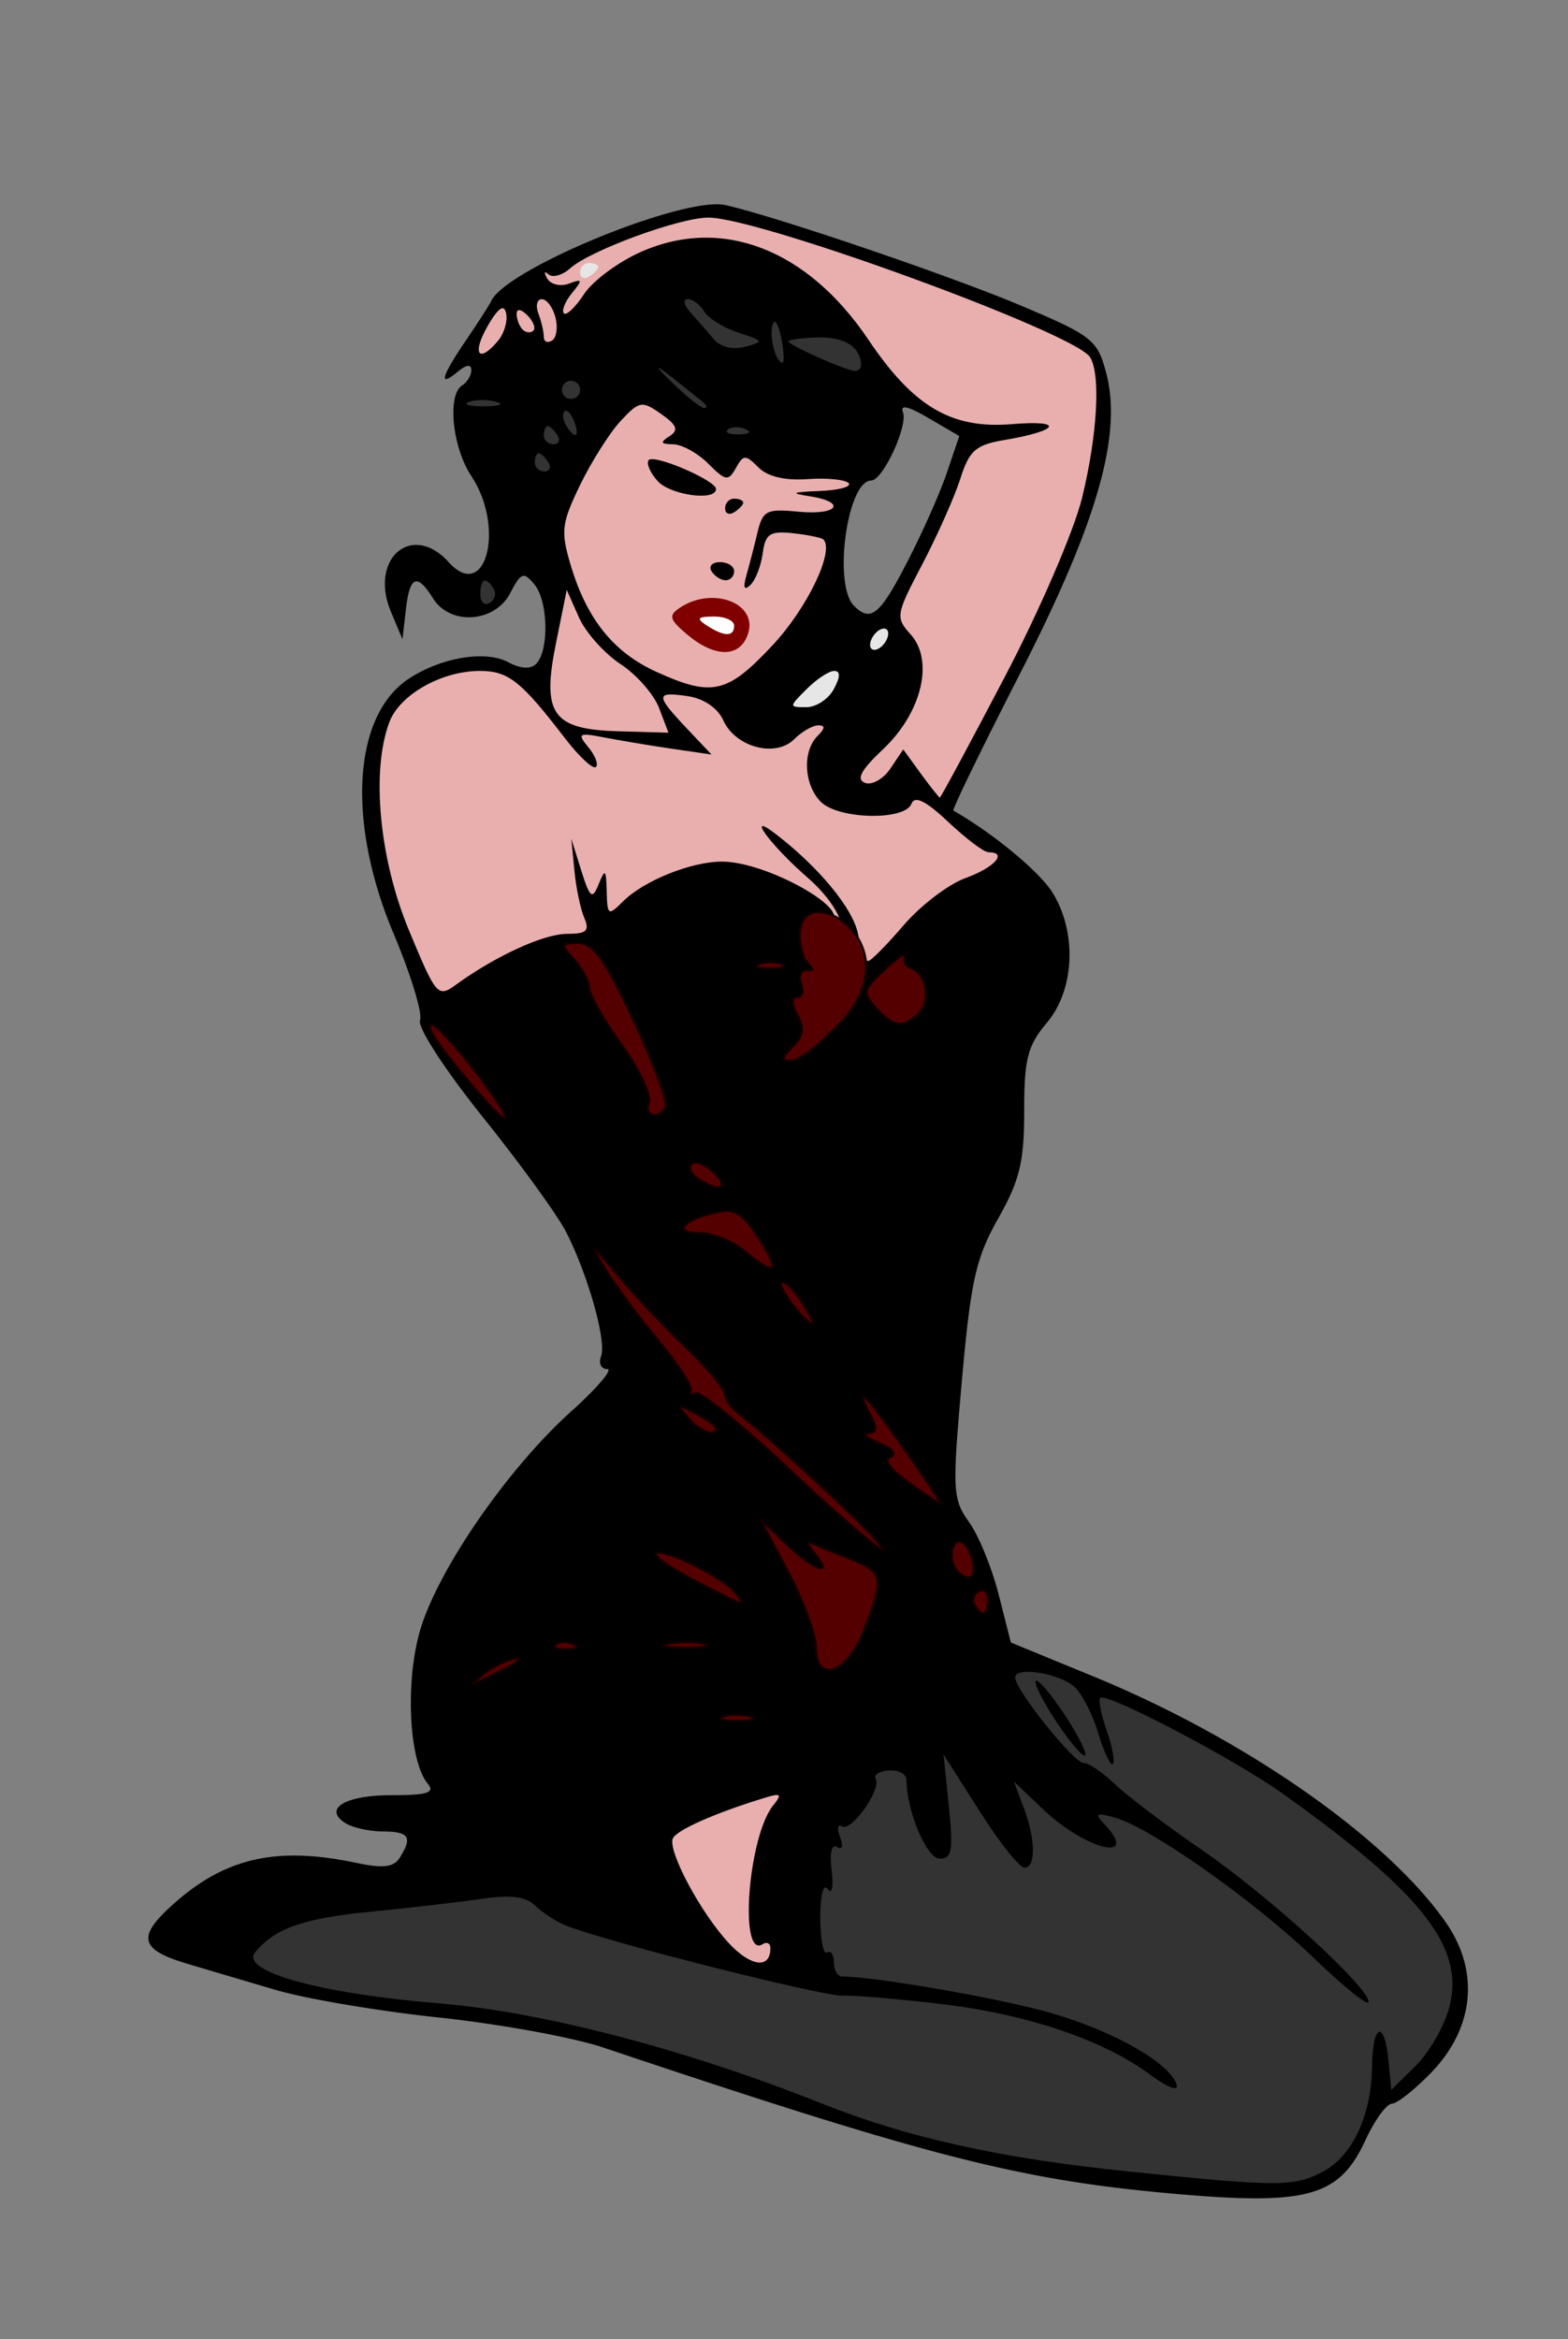
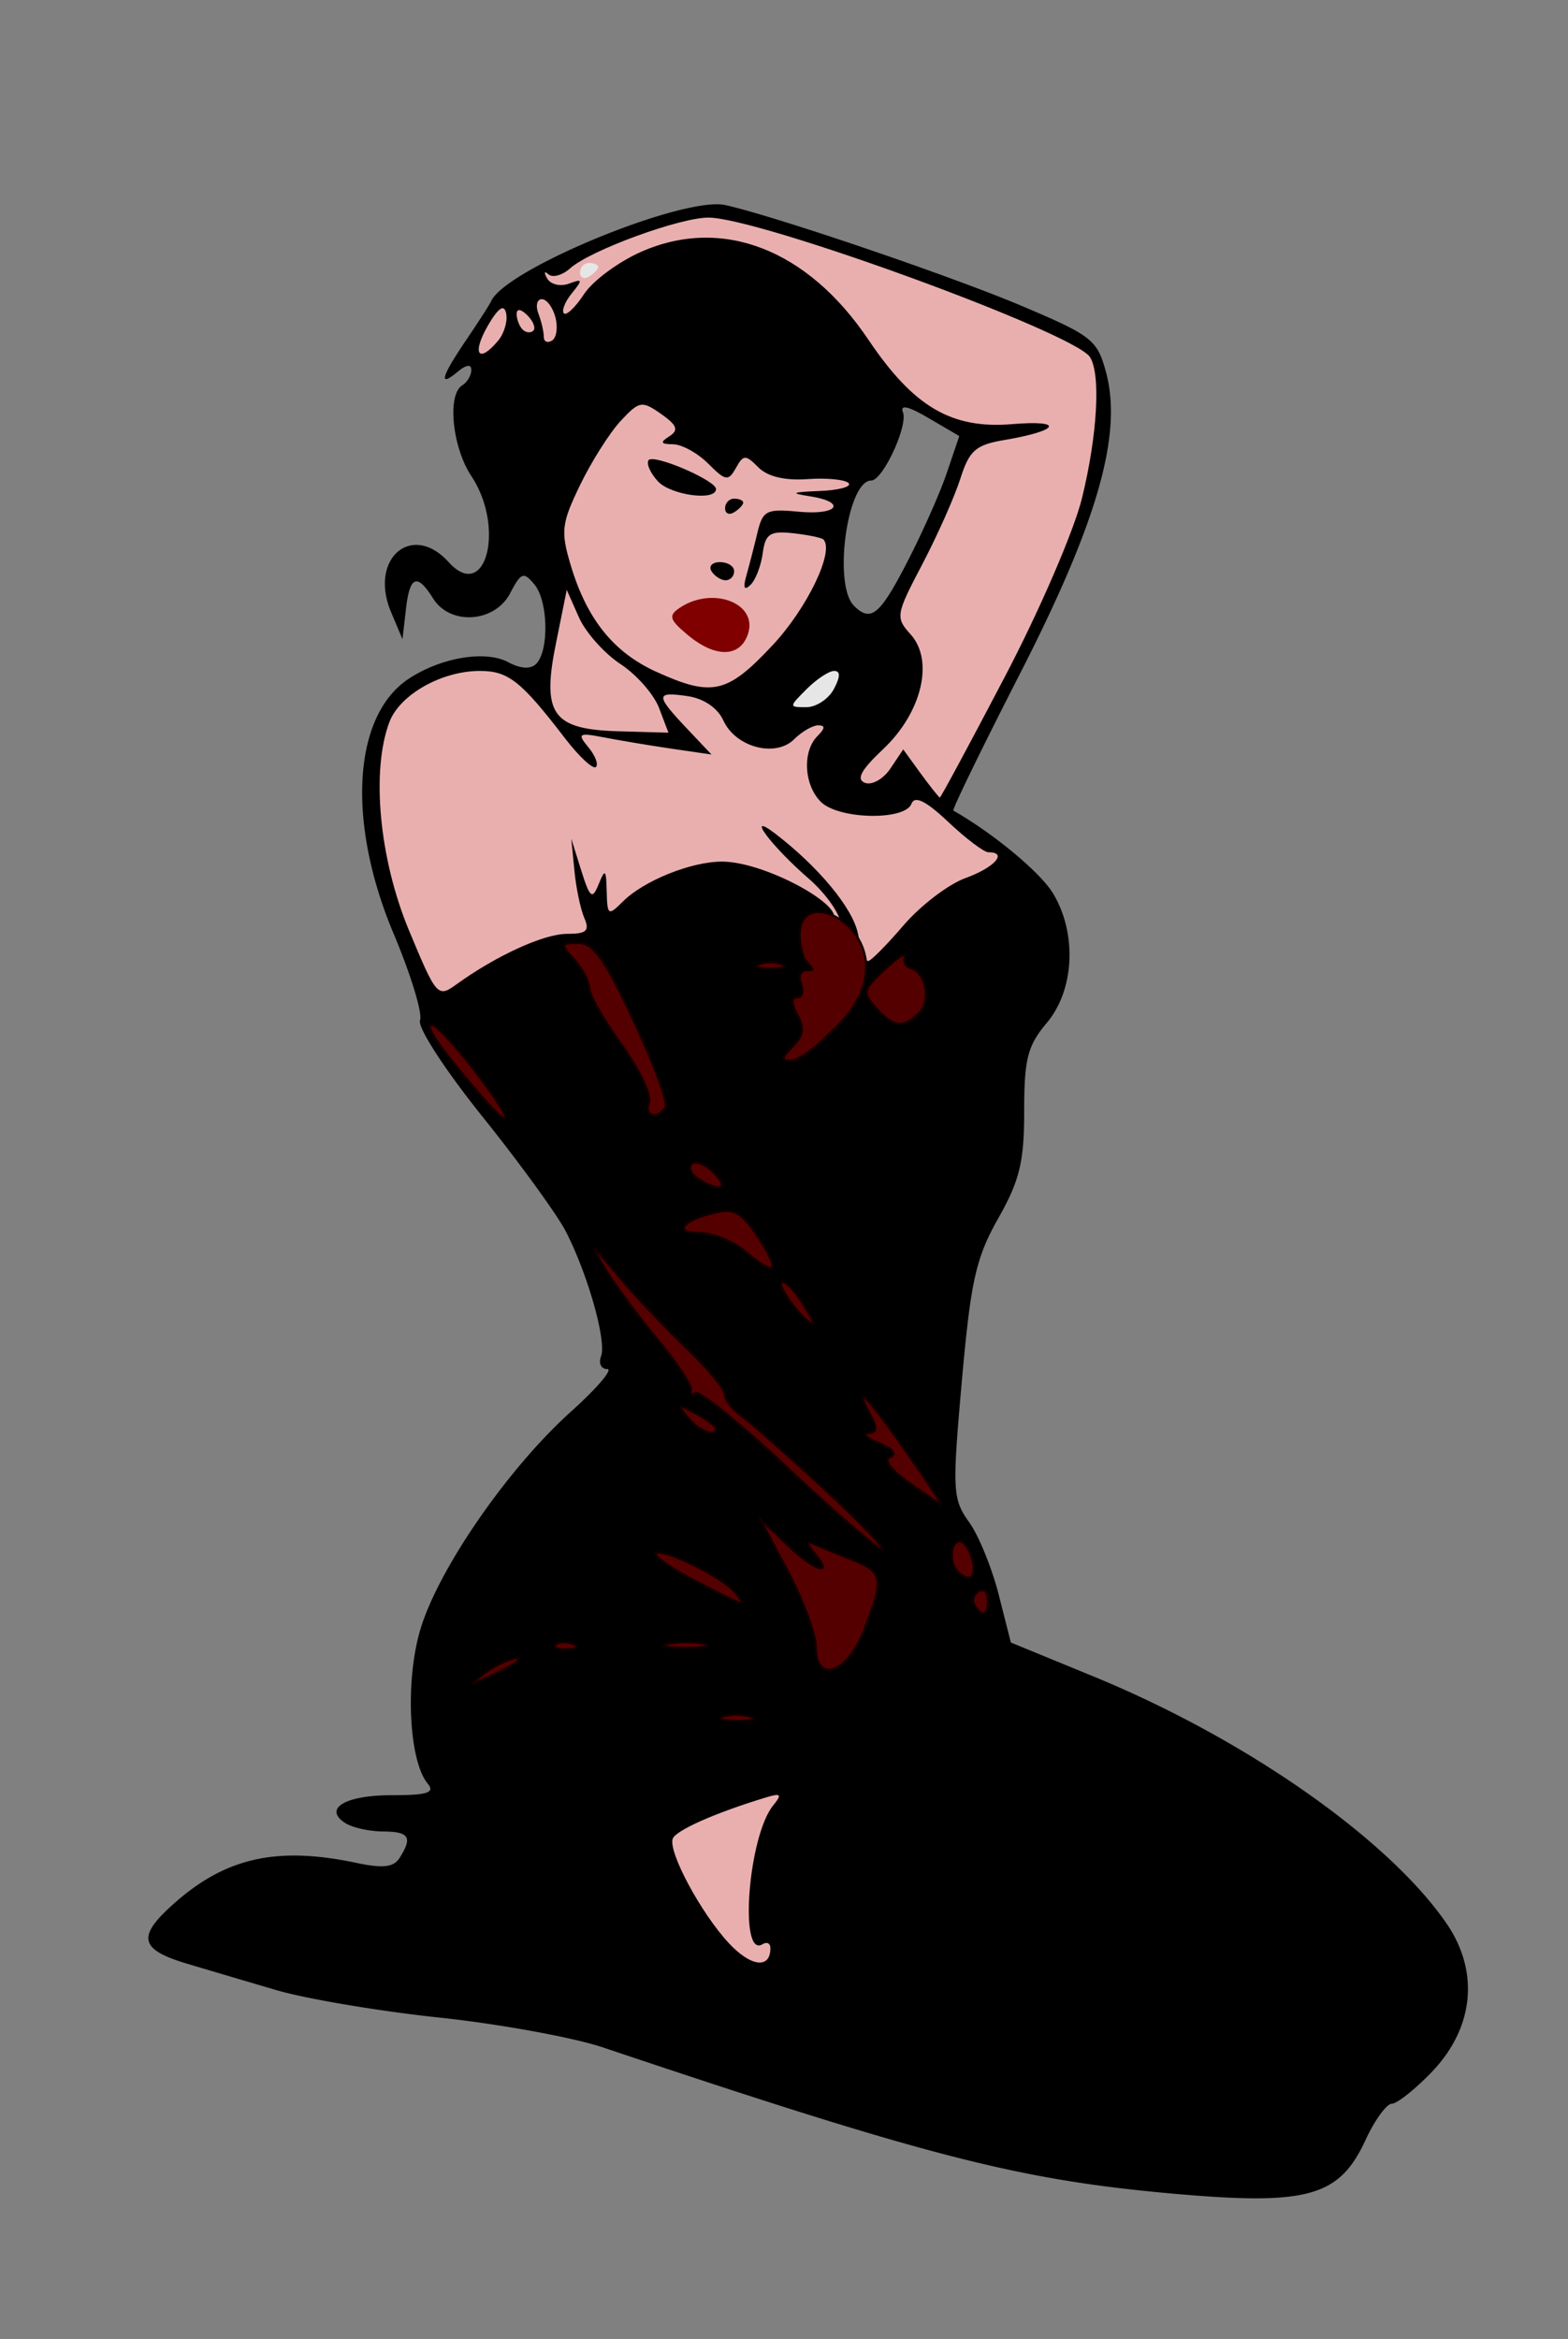
<svg xmlns="http://www.w3.org/2000/svg" viewBox="0 0 173 258" version="1.0">
  <rect x="0" y="0" width="173" height="258" fill="#808080" stroke="none" />
  <path d="M79.031 22.531c-5.94.049-23.345 7.354-24.843 10.688-.178.394-1.415 2.313-2.75 4.281-2.777 4.091-3.105 5.298-.938 3.5.946-.785 1.5-.858 1.5-.188 0 .585-.45 1.348-1 1.688-1.681 1.039-1.102 6.826 1 10 3.775 5.7 1.587 14.016-2.5 9.5-4.073-4.5-8.84-.342-6.344 5.531l1.25 2.969.375-3.25c.414-3.741 1.232-4.082 3-1.25 1.881 3.012 6.796 2.691 8.5-.562 1.213-2.315 1.488-2.415 2.688-.969 1.515 1.825 1.627 7.31.187 8.75-.607.607-1.717.549-3.094-.188-2.493-1.334-7.366-.527-10.937 1.813-6.194 4.058-6.898 15.802-1.687 28.156 1.891 4.49 3.198 8.77 2.906 9.53-.299.78 2.741 5.46 6.937 10.69 4.099 5.11 8.212 10.78 9.157 12.62 2.448 4.78 4.507 12.11 3.874 13.75-.296.78.02 1.41.688 1.41s-1.132 2.11-4 4.69c-6.99 6.28-14.717 17.48-16.656 24.15-1.66 5.71-1.218 14.4.844 16.88.833 1-.01 1.28-4 1.28-5.129 0-7.583 1.5-5.063 3.09.758.48 2.613.9 4.125.91 2.899.02 3.292.62 1.844 2.91-.666 1.05-1.855 1.17-4.75.56-9.015-1.91-14.765-.53-20.656 4.94-3.531 3.27-3.127 4.65 1.874 6.15 2.166.65 6.638 1.97 9.938 2.94s11.4 2.33 18 3.03 14.7 2.18 18 3.28c35.84 12.03 45.83 14.58 62.5 16.1 15.25 1.38 18.74.44 21.66-5.88 1.01-2.19 2.32-3.98 2.9-4 .58-.01 2.53-1.56 4.35-3.44 4.74-4.89 5.36-11.14 1.65-16.5-6.45-9.31-22.06-20.23-38.68-27.09l-9.35-3.84-1.34-5.28c-.74-2.9-2.18-6.47-3.25-7.97-1.84-2.58-1.89-3.45-.82-15.57.99-11.06 1.54-13.56 4-17.93 2.38-4.21 2.88-6.24 2.88-11.85 0-5.76.37-7.22 2.5-9.75 3.06-3.64 3.35-9.9.66-14.31-1.42-2.321-6.58-6.595-10.97-9.094-.17-.094 3.13-6.855 7.31-15.031 8.59-16.78 11.37-26.469 9.53-33.313-.97-3.593-1.55-4.036-9.28-7.312-7.65-3.243-27.055-9.857-32.688-11.125a4.646 4.646 0 00-1.031-.094zm20.75 22.407c.389-.04 1.289.36 2.689 1.187l3.37 1.969-1.43 4.218c-.8 2.309-2.74 6.631-4.29 9.626-3.034 5.895-4.035 6.741-5.901 4.874C91.895 64.489 93.478 53 96.125 53c1.271 0 4.075-6.033 3.5-7.531-.129-.336-.079-.508.156-.531z" />
-   <path d="M145.91 239.55c3.29-1.71 5.41-6.22 5.47-11.67.06-4.7 1.37-5.16 1.81-.63l.31 3.25 2.67-2.62c1.46-1.44 3.13-4.31 3.7-6.38 1.83-6.63-2.79-12.58-18.37-23.69-5.36-3.82-19.44-11.2-20.11-10.54-.22.22.11 1.85.72 3.62.62 1.77.92 3.42.67 3.67s-.98-1.3-1.62-3.43c-.65-2.14-1.85-4.46-2.69-5.15-1.77-1.48-6.47-2.18-6.47-.97 0 1.36 6.52 9.5 7.55 9.43.52-.03 2.07 1.02 3.45 2.33 1.38 1.32 5.65 4.55 9.5 7.19 7.36 5.03 18.5 15.18 18.5 16.84 0 .54-2.71-1.63-6.01-4.81-6.57-6.33-18.04-14.42-21.99-15.52-2.04-.57-2.27-.45-1.25.62 4.17 4.37-1.81 3.05-6.57-1.45l-3.31-3.14 1.06 2.82c1.34 3.51 1.38 6.68.09 6.68-.53 0-2.76-2.81-4.95-6.25l-3.97-6.25.59 5.75c.5 4.84.34 5.75-1 5.75-1.44 0-3.67-5.25-3.68-8.69-.01-.65-.879-1.12-1.941-1.04s-1.718.49-1.458.91c.693 1.12-2.676 5.9-3.709 5.26-.483-.3-.583.23-.221 1.17.392 1.02.258 1.47-.33 1.11-.601-.37-.836.64-.599 2.58.224 1.84.041 2.71-.431 2.05-.48-.68-.821.63-.821 3.15 0 2.37.338 4.1.75 3.85.412-.26.75.23.75 1.09s.417 1.56.928 1.56c3.671 0 17.732 2.46 23.172 4.06 6.92 2.03 12.93 5.47 13.71 7.84.27.83-.93.38-2.93-1.09-5.17-3.82-13.49-6.64-22.88-7.76-4.675-.56-9.625-.99-11-.94-2.307.07-25.921-5.9-30.5-7.71-1.1-.43-2.644-1.43-3.431-2.2-1.039-1.03-2.683-1.24-6-.76-2.513.37-7.944.99-12.069 1.4-7.512.73-10.642 1.82-12.839 4.47-1.757 2.11 7.099 4.57 20.417 5.66 11.264.93 27.195 5.09 41.922 10.97 9.59 3.83 19.81 6.1 34 7.56 16.53 1.7 18.2 1.7 21.41.05z" fill="#333" />
  <path d="M116.57 189.93c-1.5-2.26-2.53-4.31-2.29-4.54.23-.24 1.65 1.42 3.15 3.68s2.53 4.31 2.29 4.54c-.23.24-1.65-1.42-3.15-3.68z" />
  <path d="M78.156 24c-3.186.001-13.047 3.617-15.25 5.594-.869.78-1.95 1.07-2.406.656s-.506-.195-.125.469c.381.663 1.461.916 2.406.562 1.51-.565 1.537-.441.313 1.063-.766.941-1.154 1.94-.875 2.218.279.279 1.273-.681 2.219-2.124.945-1.444 3.77-3.546 6.281-4.657 8.935-3.952 18.366-.315 25.093 9.688 4.978 7.395 9.158 9.867 15.848 9.312 5.84-.484 5.26.719-.85 1.75-3.19.54-3.87 1.16-4.87 4.313-.65 2.019-2.53 6.238-4.19 9.406-2.906 5.536-2.976 5.846-1.28 7.719 2.61 2.887 1.24 8.631-3.032 12.656-2.445 2.305-3.004 3.334-2 3.719.764.293 2.041-.432 2.812-1.594l1.406-2.094 1.904 2.625c1.06 1.454 2.03 2.67 2.13 2.688.1.017 3.3-5.931 7.12-13.219 3.87-7.365 7.67-16.164 8.57-19.812 1.7-6.94 2.09-13.703.87-15.563C118.47 36.674 83.766 23.999 78.156 24zm-18.375 9c-.544 0-.709.724-.375 1.594S60 36.619 60 37.156c0 .538.408.715.906.406.499-.308.663-1.463.375-2.562-.287-1.099-.955-2-1.5-2zm-4.375 1c-.343.053-.888.705-1.625 2-1.755 3.085-.951 4.139 1.188 1.562.663-.798 1.058-2.151.875-3-.087-.4-.232-.594-.438-.562zm1.782.219c-.12.043-.188.171-.188.406 0 .568.29 1.352.656 1.719.367.366.904.409 1.188.125s-.006-1.037-.656-1.688c-.449-.448-.801-.635-1-.562zm13.5 10.437c-.593.103-1.188.669-2.219 1.782-1.208 1.303-3.222 4.487-4.469 7.062-2.045 4.225-2.154 5.088-1.031 8.844 1.781 5.956 4.735 9.614 9.437 11.75 6.18 2.806 7.833 2.419 12.844-2.938 3.817-4.081 6.852-10.398 5.594-11.656-.194-.194-1.698-.508-3.344-.688-2.544-.277-3.059.063-3.344 2.188-.184 1.375-.778 2.95-1.344 3.5-.697.679-.852.358-.468-1 .31-1.1.862-3.222 1.218-4.719.591-2.475.984-2.685 4.532-2.343 4.397.423 5.406-1.075 1.156-1.719-2.112-.32-1.852-.448 1.156-.563 2.154-.082 3.609-.485 3.219-.875s-2.431-.589-4.531-.437c-2.455.177-4.391-.266-5.406-1.282-1.441-1.44-1.659-1.44-2.5.063-.834 1.489-1.135 1.428-3.063-.5-1.174-1.174-2.913-2.117-3.875-2.125-1.358-.012-1.456-.21-.406-.875 1.061-.673.877-1.219-.906-2.469-1.067-.747-1.658-1.103-2.25-1zm-8.157 20.406l-1.156 5.719c-1.641 7.978-.47 9.672 6.875 9.875l5.5.156-1.031-2.718c-.564-1.493-2.469-3.676-4.25-4.844-1.782-1.168-3.857-3.491-4.594-5.156l-1.344-3.032zM52.938 74c-4.215 0-8.825 2.615-9.969 5.625-2.042 5.369-1.128 15.112 2.156 22.995 3.034 7.29 3.167 7.45 5.25 5.94 4.36-3.15 9.618-5.56 12.187-5.56 2.144 0 2.522-.33 1.907-1.75-.418-.96-.914-3.325-1.094-5.25l-.344-3.5 1.094 3.5c.971 3.086 1.224 3.263 1.937 1.5.701-1.731.815-1.629.876.812.066 2.658.167 2.738 1.781 1.126 2.313-2.314 7.606-4.434 11-4.407 5.054.04 14.806 5.609 11.719 6.689-3.086 1.08-3.806 2.14-2.5 3.72.999 1.2 1.001 1.56.062 1.56-.682 0-.944.67-.625 1.5.317.82.115 1.5-.437 1.5-.662 0-.65.67.031 1.94.78 1.45.653 2.31-.531 3.5-1.248 1.25-1.288 1.56-.188 1.56.761 0 2.642-1.32 4.188-2.94 2.359-2.46 2.695-3.46 2.124-6.25-.373-1.82-.691-4.33-.718-5.56-.029-1.29-1.591-3.585-3.688-5.406-4.122-3.58-7.019-7.502-3.594-4.875 4.749 3.642 8.537 8.211 9.094 11.001.334 1.67.834 3.03 1.125 3.03s2.048-1.77 3.907-3.94c1.862-2.168 4.932-4.527 6.842-5.216 3.2-1.158 4.7-2.844 2.53-2.844-.51 0-2.49-1.513-4.44-3.344-2.48-2.34-3.7-2.934-4.06-2-.719 1.88-8.053 1.726-9.998-.218-1.865-1.866-2.057-5.568-.374-7.25.848-.849.892-1.188.093-1.188-.62 0-1.815.69-2.656 1.531-2.057 2.057-6.466.894-7.813-2.062-.634-1.394-2.171-2.429-3.937-2.688-3.57-.524-3.577-.126-.125 3.531l2.75 2.907-4.5-.657c-2.475-.364-5.83-.932-7.469-1.25-2.684-.519-2.861-.396-1.625 1.094.755.91 1.144 1.888.844 2.188-.3.299-1.84-1.116-3.406-3.156C57.483 75.106 56.087 74 52.938 74zm32.531 124c-.231.04-.554.12-.969.25-5.604 1.7-9.974 3.64-10.281 4.56-.493 1.48 3.13 8.21 6.187 11.5 2.431 2.62 4.594 2.88 4.594.57 0-.56-.392-.74-.875-.44-2.623 1.62-1.57-11.95 1.187-15.32.747-.91.849-1.24.157-1.12z" fill="#e9afaf" />
  <path stroke="#120000" stroke-width=".25" fill="#500" d="M90.128 100.59c-1.534.09-2.594 1.75-1.371 5.21.999 1.2 1.182 1.2.243 1.2-.682 0-.944.67-.625 1.5.317.82.115 1.5-.437 1.5-.662 0-.65.67.031 1.94.78 1.45.653 2.31-.531 3.5-1.248 1.25-1.288 1.56-.188 1.56.761 0 2.642-1.32 4.188-2.94 8.292-7.29 2.066-13.67-1.31-13.47zM63.812 104c-1.977 0-2.022.13-.468 1.84.91 1.01 1.656 2.41 1.656 3.13 0 .71 1.599 3.52 3.562 6.25 1.964 2.73 3.328 5.6 3.032 6.37-.586 1.53.954 1.97 1.844.53.301-.48-1.28-4.76-3.5-9.5-3.194-6.81-4.458-8.62-6.126-8.62zm35.938 1.31c-.274.01-1.092.63-2.156 1.63-2.42 2.27-2.488 2.53-.938 4.25 1.952 2.15 3.023 2.26 4.754.53 1.34-1.35.77-4.45-.91-4.94-.55-.16-.839-.73-.656-1.28.045-.14-.003-.19-.094-.19zm-14.75.81c-.453 0-.906.09-1.25.22-.688.28-.125.5 1.25.5s1.938-.22 1.25-.5a3.673 3.673 0 00-1.25-.22zm-37.312 6.91c-.939-.05.599 2.24 4.812 7.16 4.428 5.17 4.344 3.7-.125-2.1-2.125-2.75-4.244-5.04-4.687-5.06zm29.031 15.19a.518.518 0 00-.407.16c-.409.4-.09 1.14.719 1.65 2.435 1.54 3.526 1.09 1.719-.72-.697-.69-1.507-1.1-2.031-1.09zm3.625 5.34c-.396-.03-.834.05-1.344.16-3.69.81-4.859 2.28-1.812 2.28 1.424 0 3.639.89 4.937 1.97 3.507 2.92 4.067 2.43 1.594-1.41-1.35-2.09-2.187-2.91-3.375-3zm-14.813 4.13c-.033.09.376.82 1.157 2.12 1.094 1.83 3.756 5.43 5.906 8 2.149 2.58 3.776 5.04 3.625 5.5s.083.62.531.35c.448-.28 5.078 3.49 10.281 8.37 5.203 4.89 9.865 8.88 10.344 8.91.479.02-2.404-2.98-6.406-6.69s-8.11-7.34-9.125-8.06S80 154.4 80 153.81s-1.942-2.92-4.312-5.19c-2.371-2.26-5.821-5.92-7.657-8.12-1.682-2.02-2.456-2.94-2.5-2.81zm20.813 3.72c-.057 0-.089.02-.125.06-.481.48 2.619 4.53 3.469 4.53.202 0-.401-1.14-1.313-2.53-.798-1.22-1.637-2.07-2.031-2.06zm8.844 12.62c-.101.09.152.74.812 1.97.811 1.52.755 2.01-.219 2.06-.707.04-.156.55 1.219 1.13 1.506.63 1.982 1.21 1.219 1.5-.787.29-.03 1.36 2.001 2.81 1.8 1.28 3.42 2.36 3.59 2.41.18.04-1.59-2.61-3.904-5.91-2.632-3.75-4.273-5.84-4.656-5.97-.029-.01-.048-.01-.062 0zm-20.094 1.09c-.12.07.159.47.781 1.22 1.278 1.55 3.125 2.25 3.125 1.19 0-.25-1.012-1-2.25-1.65-1.02-.55-1.536-.82-1.656-.76zm8.75 12.38l3.094 5.84c1.69 3.22 3.062 6.93 3.062 8.25 0 4.24 3.506 3.02 5.375-1.87 2.224-5.82 2.108-6.34-1.625-7.81-1.788-.71-3.7-1.49-4.25-1.75-.55-.27-.38.27.375 1.18 2.209 2.68-.019 1.91-3.156-1.09l-2.875-2.75zm22.036 2.5c-1.04 0-1.19 2.37-.22 3.34 1.31 1.31 2.14.63 1.62-1.34-.29-1.1-.92-2-1.4-2zm-33.349 1.25c-.086.01-.144.02-.187.06-.275.28 1.656 1.65 4.312 3.03 5.81 3.02 5.883 3.03 4.406 1.25-1.34-1.61-7.231-4.55-8.531-4.34zm35.849 4.13a.668.668 0 00-.41.12c-.56.35-.76 1.05-.44 1.56.86 1.39 1.47 1.13 1.47-.62 0-.65-.26-1.05-.62-1.06zm-46.286 5.74c-.348.02-.647.12-.813.29-.332.33.259.54 1.313.5 1.165-.05 1.391-.28.594-.6-.361-.14-.747-.2-1.094-.19zm13.781 0c-.725 0-1.503.04-2.125.16-1.244.24-.45.46 1.75.47s3.206-.19 2.25-.44c-.478-.12-1.15-.18-1.875-.19zm-18.75 1.72c-.067 0-.167.01-.281.04-.759.14-2.411.88-3.406 1.68-1.831 1.47-1.795 1.47.562.35 1.375-.66 2.677-1.33 2.906-1.53.386-.34.421-.51.219-.54zm24 6.28c-.544.01-1.068.09-1.406.22-.677.28.131.49 1.781.47s2.192-.24 1.219-.5a6.843 6.843 0 00-1.594-.19z" />
  <path d="M64 30.059c0-.582.45-1.059 1-1.059s1 .198 1 .441-.45.719-1 1.059-1 .141-1-.441zM92 76c.726-1.356.737-2 .035-2-.569 0-1.935.9-3.035 2-1.976 1.976-1.977 2-.035 2 1.08 0 2.446-.9 3.035-2z" fill="#e6e6e6" />
  <path d="M75.861 70.02c-2.015-1.689-2.141-2.127-.861-2.984 3.605-2.416 8.609-.531 7.54 2.839-.846 2.663-3.605 2.723-6.679.145z" fill="maroon" />
  <path d="M71.781 50.656c-.085.014-.147.022-.187.063-.332.332.111 1.396.968 2.343 1.411 1.559 6.436 2.242 6.438.876.001-.876-5.94-3.495-7.219-3.282zM81 55c-.55 0-1 .48-1 1.062 0 .583.45.778 1 .438s1-.82 1-1.062c0-.243-.45-.438-1-.438zm-1.562 7c-.858 0-1.278.45-.938 1s1.045 1 1.562 1c.518 0 .938-.45.938-1s-.705-1-1.562-1z" />
-   <path d="M78.75 68c-1.819.012-1.963.216-.75 1 1.939 1.253 3 1.253 3 0 0-.55-1.012-1.008-2.25-1z" fill="#fff" />
-   <path d="M98 69.882c0-.55-.45-.722-1-.382s-1 1.068-1 1.618.45.722 1 .382 1-1.068 1-1.618z" fill="#e6e6e6" />
-   <path d="M75.875 33c-.562 0-.414.663.313 1.469.726.806 1.864 2.108 2.531 2.906.74.887 2.086 1.237 3.469.875 2.15-.562 2.107-.639-.719-1.562-1.636-.535-3.342-1.6-3.781-2.344-.44-.745-1.251-1.344-1.813-1.344zm9.563 2.5c-.079.014-.129.105-.188.281-.425 1.273.34 4.219 1.094 4.219.216 0 .133-1.238-.156-2.75-.218-1.134-.516-1.791-.75-1.75zm4.781 1.719c-1.776.05-3.219.248-3.219.437 0 .392 6.105 3.126 7.25 3.25.412.045.758-.244.75-.656-.04-1.982-1.849-3.115-4.781-3.031zm-17.563 3.375c-.008.088.535.652 1.563 1.656 1.547 1.512 3.123 2.75 3.5 2.75.376 0 .241-.329-.281-.75-3.254-2.62-4.768-3.804-4.782-3.656zM63 42c-.55 0-1 .45-1 1s.45 1 1 1 1-.45 1-1-.45-1-1-1zm-9.875 2.125c-.544.007-1.068.082-1.406.219-.677.274.131.489 1.781.468 1.65-.02 2.192-.246 1.219-.5a6.213 6.213 0 00-1.594-.187zm9.25 1.187a.201.201 0 00-.094.063c-.262.262-.175.976.188 1.563.986 1.595 1.551 1.293.875-.469-.285-.743-.697-1.229-.969-1.157zM60.438 47c-.243 0-.438.45-.438 1s.48 1 1.062 1c.583 0 .778-.45.438-1s-.82-1-1.062-1zm20.656.125c-.348.014-.647.115-.813.281-.332.333.259.544 1.313.5 1.165-.048 1.391-.274.594-.594a2.704 2.704 0 00-1.094-.187zM59.438 50c-.243 0-.438.45-.438 1s.48 1 1.062 1c.583 0 .778-.45.438-1s-.82-1-1.062-1zm-6.032 14.062c-.257.111-.406.622-.406 1.5 0 .858.472 1.283 1.031.938s.754-1.051.438-1.562c-.429-.694-.806-.986-1.063-.876z" fill="#333" />
</svg>